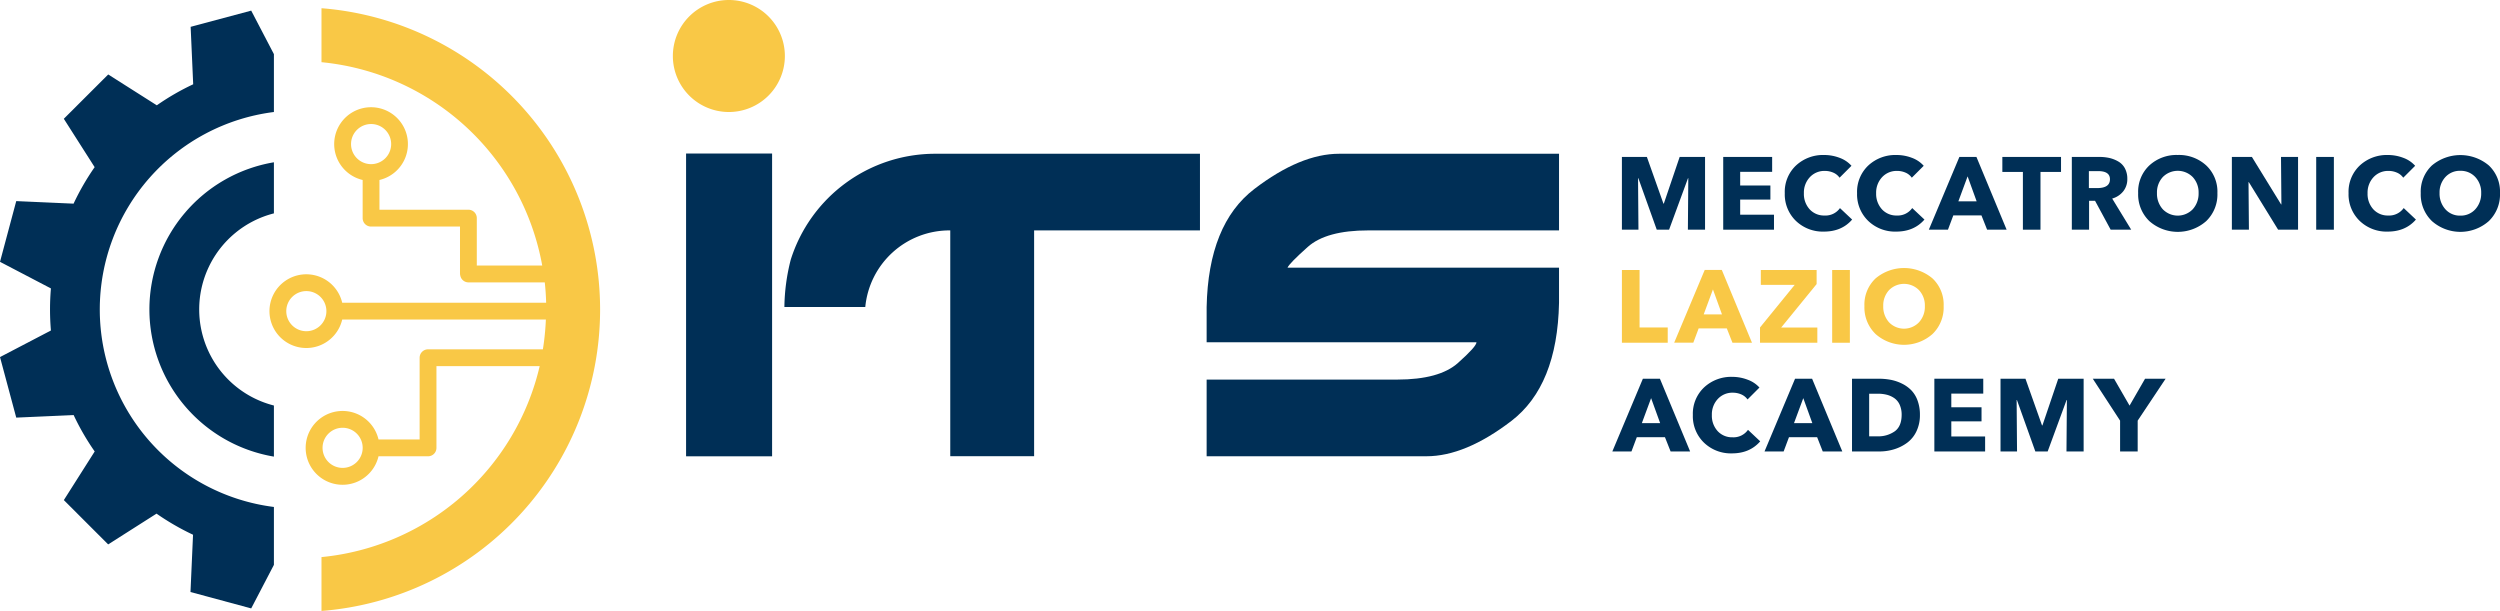
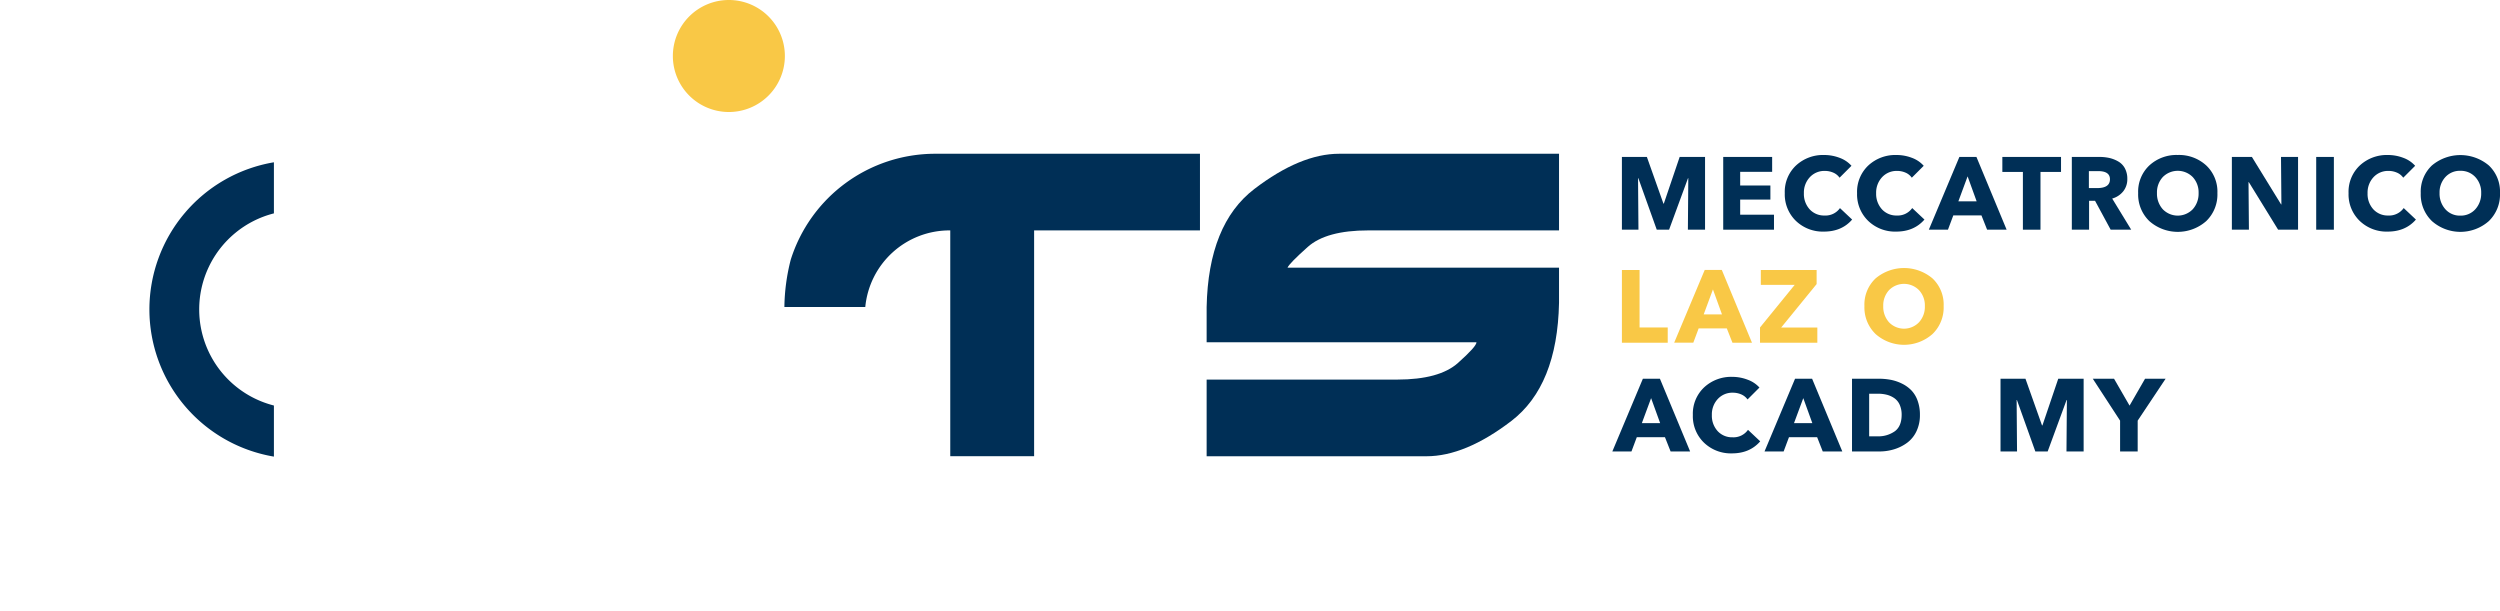
<svg xmlns="http://www.w3.org/2000/svg" viewBox="0 0 982.07 240">
  <defs>
    <style>.cls-1{fill:#f9c846;}.cls-2{fill:#002f56;}</style>
  </defs>
  <title>logo-its</title>
  <g id="Livello_2" data-name="Livello 2">
    <g id="Livello_1-2" data-name="Livello 1">
      <path class="cls-1" d="M655.13,134.64h-18V106.06h6.94v22.57h11.06Z" />
      <path class="cls-1" d="M688.23,134.64h-7.67L678.34,129H667.28l-2.1,5.61h-7.51l12-28.58h6.7ZM676.44,123.5l-3.55-9.81-3.63,9.81Z" />
      <path class="cls-1" d="M713.9,134.64H691.38v-6L705,111.91H691.7v-5.85h21.92v5.53l-13.93,17.08H713.9Z" />
-       <path class="cls-1" d="M726.68,134.64h-6.95V106.06h6.95Z" />
      <path class="cls-1" d="M763.52,120.23a14.48,14.48,0,0,1-4.4,11,16.87,16.87,0,0,1-22.32,0,14.52,14.52,0,0,1-4.4-11,14.13,14.13,0,0,1,4.38-10.86,17.36,17.36,0,0,1,22.36,0A14.13,14.13,0,0,1,763.52,120.23Zm-7.38,0a8.79,8.79,0,0,0-2.31-6.26,8.26,8.26,0,0,0-11.76,0,8.85,8.85,0,0,0-2.28,6.26,9.12,9.12,0,0,0,2.28,6.38,8.16,8.16,0,0,0,11.76,0A9,9,0,0,0,756.14,120.23Z" />
      <path class="cls-1" d="M286.32,0a22,22,0,1,0,22,22A22,22,0,0,0,286.32,0Z" />
-       <path class="cls-1" d="M126.29,3.23v21.2A97.69,97.69,0,0,1,213,104.31H187.3V85.68a3.3,3.3,0,0,0-3.3-3.3H149.06V70.7a14.48,14.48,0,1,0-6.6,0v15a3.3,3.3,0,0,0,3.3,3.3H180.7v18.43a3.25,3.25,0,0,0,.1.77,3.29,3.29,0,0,0,3.24,2.73H214c.29,2.64.47,5.32.54,8H134.43a14.48,14.48,0,1,0,0,6.6h80a99.9,99.9,0,0,1-1.17,11.7H168.14a3.31,3.31,0,0,0-3.3,3.31v32.09H148.69a14.5,14.5,0,1,0,0,6.61h19.46a3.3,3.3,0,0,0,3.3-3.31V143.84H212a97.7,97.7,0,0,1-85.71,75V240a118.75,118.75,0,0,0,0-236.77ZM137.9,56.61a7.88,7.88,0,1,1,7.88,7.87A7.88,7.88,0,0,1,137.9,56.61ZM134.6,183.8a7.88,7.88,0,1,1,7.87-7.87A7.88,7.88,0,0,1,134.6,183.8Zm-14.26-53.69a7.88,7.88,0,1,1,7.88-7.88A7.89,7.89,0,0,1,120.34,130.11Z" />
      <polygon class="cls-2" points="643.47 70.01 643.59 70.01 650.82 90.23 655.66 90.23 663.09 70.01 663.21 70.01 663.05 90.23 669.79 90.23 669.79 61.65 659.82 61.65 653.6 79.98 653.44 79.98 646.94 61.65 637.13 61.65 637.13 90.23 643.63 90.23 643.47 70.01" />
      <polygon class="cls-2" points="696.87 84.34 683.59 84.34 683.59 78.4 695.46 78.4 695.46 72.87 683.59 72.87 683.59 67.5 696.15 67.5 696.15 61.65 676.93 61.65 676.93 90.23 696.87 90.23 696.87 84.34" />
      <path class="cls-2" d="M722.79,81.75a6.94,6.94,0,0,1-6.06,2.91,7.64,7.64,0,0,1-5.85-2.44,8.93,8.93,0,0,1-2.26-6.32,8.83,8.83,0,0,1,2.32-6.28,7.77,7.77,0,0,1,5.92-2.48,8.2,8.2,0,0,1,3.29.67,5.79,5.79,0,0,1,2.48,2l4.68-4.68A11.48,11.48,0,0,0,722.65,62a16.87,16.87,0,0,0-6-1.11A15.58,15.58,0,0,0,705.53,65a14.19,14.19,0,0,0-4.42,10.88,14.49,14.49,0,0,0,4.36,10.88,15.22,15.22,0,0,0,11,4.22c4.69,0,8.38-1.58,11.1-4.73Z" />
      <path class="cls-2" d="M745.14,84.66a7.65,7.65,0,0,1-5.86-2.44A9,9,0,0,1,737,75.9a8.88,8.88,0,0,1,2.32-6.28,7.77,7.77,0,0,1,5.92-2.48,8.2,8.2,0,0,1,3.29.67,5.79,5.79,0,0,1,2.48,2l4.68-4.68A11.48,11.48,0,0,0,751.05,62a16.87,16.87,0,0,0-6-1.11A15.6,15.6,0,0,0,733.93,65a14.23,14.23,0,0,0-4.42,10.88,14.49,14.49,0,0,0,4.36,10.88,15.22,15.22,0,0,0,11,4.22q7,0,11.11-4.73l-4.81-4.52A6.94,6.94,0,0,1,745.14,84.66Z" />
      <path class="cls-2" d="M776.4,61.65h-6.7l-12,28.58h7.51l2.1-5.61h11.06l2.22,5.61h7.67Zm-7.1,17.44,3.63-9.81,3.55,9.81Z" />
      <polygon class="cls-2" points="794.65 90.23 801.56 90.23 801.56 67.54 809.63 67.54 809.63 61.65 786.58 61.65 786.58 67.54 794.65 67.54 794.65 90.23" />
      <path class="cls-2" d="M829.13,90.23h8.07L829.73,78a8.48,8.48,0,0,0,4.36-2.87,7.63,7.63,0,0,0,1.58-4.84,8.65,8.65,0,0,0-.91-4.08,6.71,6.71,0,0,0-2.52-2.7,12.38,12.38,0,0,0-3.47-1.42,17.74,17.74,0,0,0-4-.44h-10.9V90.23h6.78V78.89H823Zm-8.56-16.35V67.22h3.67q4.6,0,4.61,3.19,0,3.47-5,3.47Z" />
      <path class="cls-2" d="M855.48,60.88A15.73,15.73,0,0,0,844.31,65a14.13,14.13,0,0,0-4.38,10.86,14.52,14.52,0,0,0,4.4,11,16.88,16.88,0,0,0,22.33,0,14.52,14.52,0,0,0,4.4-11A14.13,14.13,0,0,0,866.68,65,15.79,15.79,0,0,0,855.48,60.88Zm5.89,21.32a8.18,8.18,0,0,1-11.77,0,9.12,9.12,0,0,1-2.28-6.38,8.85,8.85,0,0,1,2.28-6.26,8.27,8.27,0,0,1,11.77,0,8.82,8.82,0,0,1,2.3,6.26A9.09,9.09,0,0,1,861.37,82.2Z" />
      <polygon class="cls-2" points="896.2 80.3 896.08 80.3 884.61 61.65 876.74 61.65 876.74 90.23 883.44 90.23 883.28 71.54 883.4 71.54 894.91 90.23 902.74 90.23 902.74 61.65 896.04 61.65 896.2 80.3" />
      <rect class="cls-2" x="909.87" y="61.65" width="6.94" height="28.58" />
      <path class="cls-2" d="M938.16,84.66a7.64,7.64,0,0,1-5.85-2.44,8.93,8.93,0,0,1-2.26-6.32,8.83,8.83,0,0,1,2.32-6.28,7.76,7.76,0,0,1,5.91-2.48,8.14,8.14,0,0,1,3.29.67,5.76,5.76,0,0,1,2.49,2l4.68-4.68A11.48,11.48,0,0,0,944.08,62a16.91,16.91,0,0,0-6-1.11A15.58,15.58,0,0,0,927,65a14.19,14.19,0,0,0-4.42,10.88,14.46,14.46,0,0,0,4.36,10.88,15.22,15.22,0,0,0,11,4.22q7,0,11.1-4.73l-4.8-4.52A7,7,0,0,1,938.16,84.66Z" />
      <path class="cls-2" d="M977.69,65a17.37,17.37,0,0,0-22.37,0,14.13,14.13,0,0,0-4.38,10.86,14.52,14.52,0,0,0,4.4,11,16.88,16.88,0,0,0,22.33,0,14.52,14.52,0,0,0,4.4-11A14.13,14.13,0,0,0,977.69,65ZM972.38,82.2a7.66,7.66,0,0,1-5.9,2.5,7.58,7.58,0,0,1-5.87-2.5,9.12,9.12,0,0,1-2.28-6.38,8.85,8.85,0,0,1,2.28-6.26,7.65,7.65,0,0,1,5.87-2.46,7.73,7.73,0,0,1,5.9,2.46,8.82,8.82,0,0,1,2.3,6.26A9.09,9.09,0,0,1,972.38,82.2Z" />
      <path class="cls-2" d="M645.37,148.77l-12,28.58h7.51l2.1-5.61h11.06l2.22,5.61h7.67l-11.87-28.58Zm-.4,17.44,3.63-9.81,3.55,9.81Z" />
      <path class="cls-2" d="M680.58,171.78a7.64,7.64,0,0,1-5.85-2.44,8.93,8.93,0,0,1-2.26-6.32,8.83,8.83,0,0,1,2.32-6.28,7.76,7.76,0,0,1,5.91-2.48,8.3,8.3,0,0,1,3.29.66,5.86,5.86,0,0,1,2.49,2l4.68-4.68a11.48,11.48,0,0,0-4.66-3.09,16.91,16.91,0,0,0-6-1.11,15.58,15.58,0,0,0-11.08,4.14A14.21,14.21,0,0,0,665,163a14.46,14.46,0,0,0,4.36,10.88,15.22,15.22,0,0,0,11,4.22q7,0,11.1-4.73l-4.8-4.52A6.94,6.94,0,0,1,680.58,171.78Z" />
      <path class="cls-2" d="M705.15,148.77l-12,28.58h7.51l2.1-5.61h11.06l2.21,5.61h7.68l-11.87-28.58Zm-.41,17.44,3.64-9.81,3.55,9.81Z" />
      <path class="cls-2" d="M750.79,153.29a13.3,13.3,0,0,0-3.69-2.62,17.43,17.43,0,0,0-4.42-1.48,26.61,26.61,0,0,0-4.82-.42H727.52v28.58h10.66a19.85,19.85,0,0,0,5.85-.85,16.86,16.86,0,0,0,5.11-2.54,11.88,11.88,0,0,0,3.69-4.52A14.56,14.56,0,0,0,754.2,163a16,16,0,0,0-.92-5.63A11.27,11.27,0,0,0,750.79,153.29Zm-6.43,16.11a11.17,11.17,0,0,1-6.83,2h-3.27V154.66h3.43a14.24,14.24,0,0,1,3.5.41,9.09,9.09,0,0,1,2.94,1.33,6.24,6.24,0,0,1,2.12,2.6,9.51,9.51,0,0,1,.77,4Q747,167.42,744.36,169.4Z" />
-       <polygon class="cls-2" points="766.53 165.52 778.4 165.52 778.4 159.99 766.53 159.99 766.53 154.62 779.08 154.62 779.08 148.77 759.87 148.77 759.87 177.35 779.81 177.35 779.81 171.46 766.53 171.46 766.53 165.52" />
      <polygon class="cls-2" points="802.33 167.1 802.16 167.1 795.66 148.77 785.86 148.77 785.86 177.35 792.35 177.35 792.19 157.13 792.31 157.13 799.54 177.35 804.38 177.35 811.81 157.13 811.93 157.13 811.77 177.35 818.51 177.35 818.51 148.77 808.54 148.77 802.33 167.1" />
      <polygon class="cls-2" points="836.55 159.34 830.45 148.77 822.1 148.77 832.83 165.24 832.83 177.35 839.74 177.35 839.74 165.24 850.72 148.77 842.64 148.77 836.55 159.34" />
-       <rect class="cls-2" x="269.51" y="60.31" width="33.79" height="118.94" />
      <path class="cls-2" d="M526.08,60.4q-15.23,0-33.33,13.83T474,120.63v13.83h106q0,1.64-7.3,8.14t-23.81,6.51H474v30.12h86.34q15.23,0,33.33-13.84T612.43,119V105.16H505.77q.63-1.62,7.93-8.14t23.81-6.51h74.92V60.4Z" />
-       <path class="cls-2" d="M74.89,10.54l1,22.57a95.94,95.94,0,0,0-14.29,8.26L42.51,29.25,25.07,46.66l12.11,19A97.77,97.77,0,0,0,28.9,80l-22.52-1L0,102.85,20,113.3a98.1,98.1,0,0,0,0,16.53L0,140.27l6.38,23.78,22.55-1a97,97,0,0,0,8.27,14.3L25.08,196.45l17.41,17.41,19-12.09a98.21,98.21,0,0,0,14.34,8.29l-1,22.5L98.68,239l8.92-17.11V199.15A78.19,78.19,0,0,1,107.6,44V21.27L98.68,4.17Z" />
      <path class="cls-2" d="M58.69,121.56a58.65,58.65,0,0,0,48.91,57.81V159.3a38.94,38.94,0,0,1,0-75.48V63.75A58.65,58.65,0,0,0,58.69,121.56Z" />
      <path class="cls-2" d="M367.34,60.4A59.5,59.5,0,0,0,310.63,102a78.16,78.16,0,0,0-2.5,18.59h31.78A33.23,33.23,0,0,1,373,90.51h.29v88.71h32.94V90.51h65.15V60.4Z" />
    </g>
  </g>
</svg>